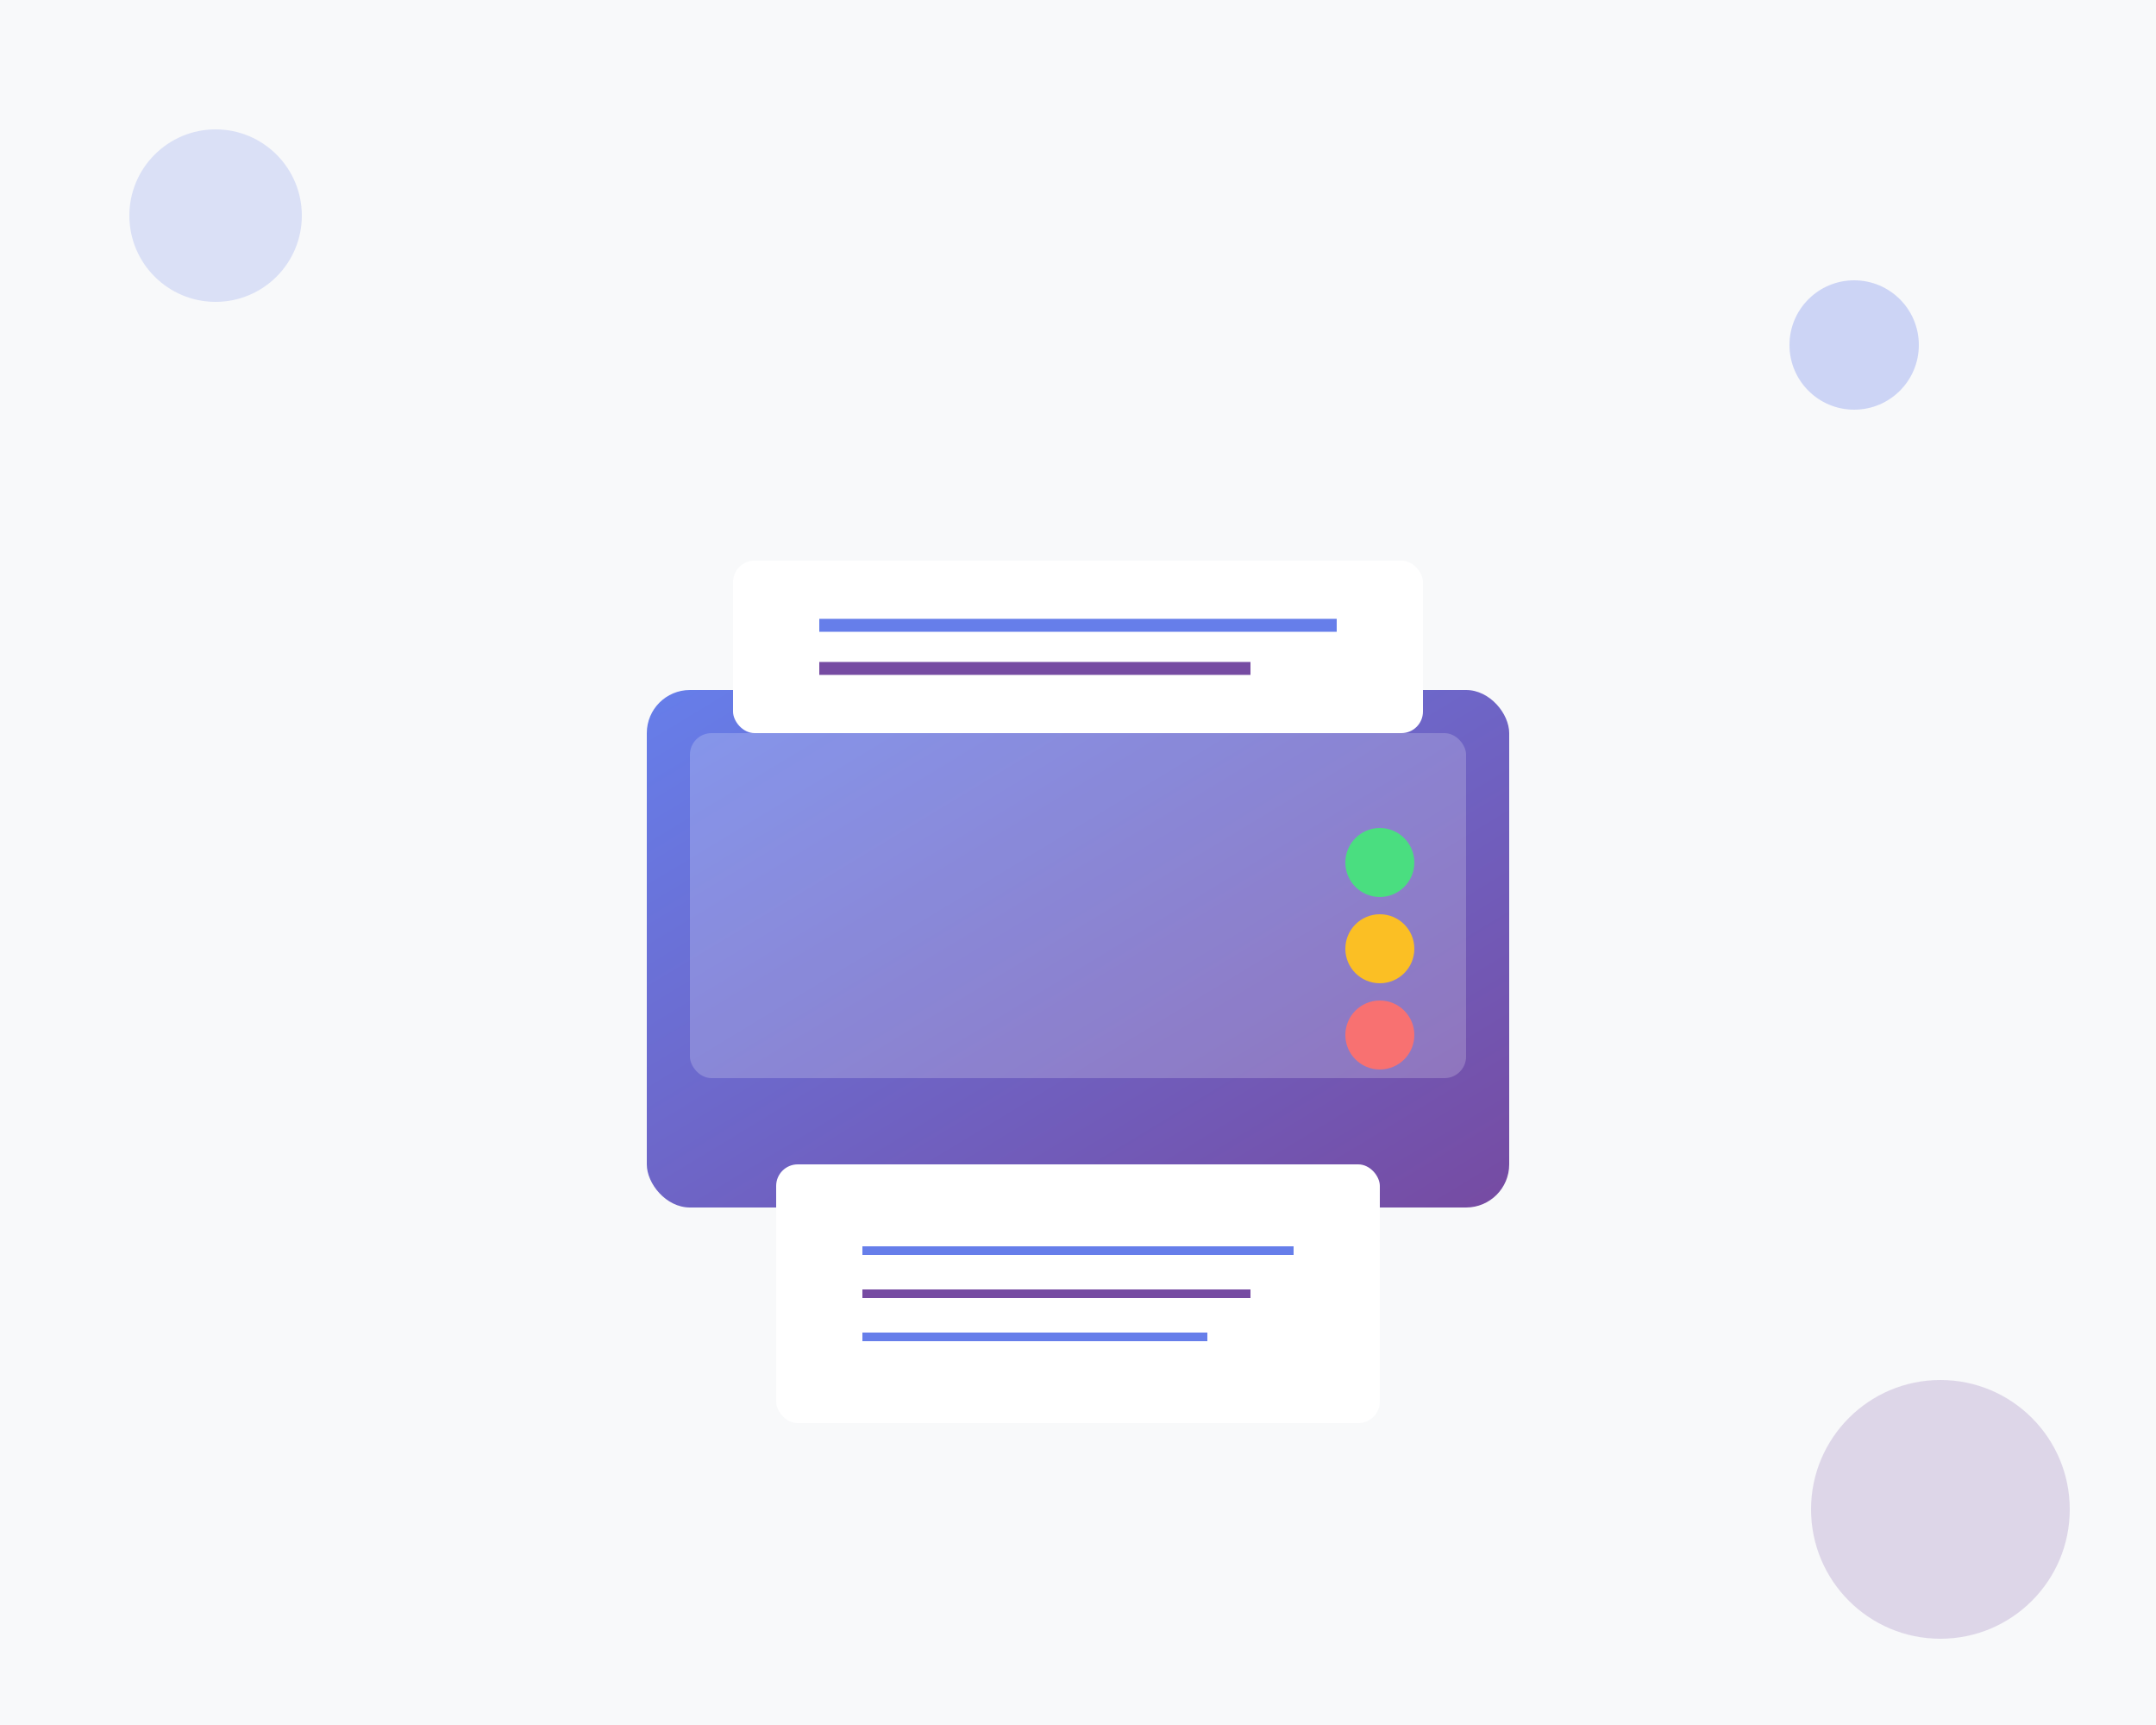
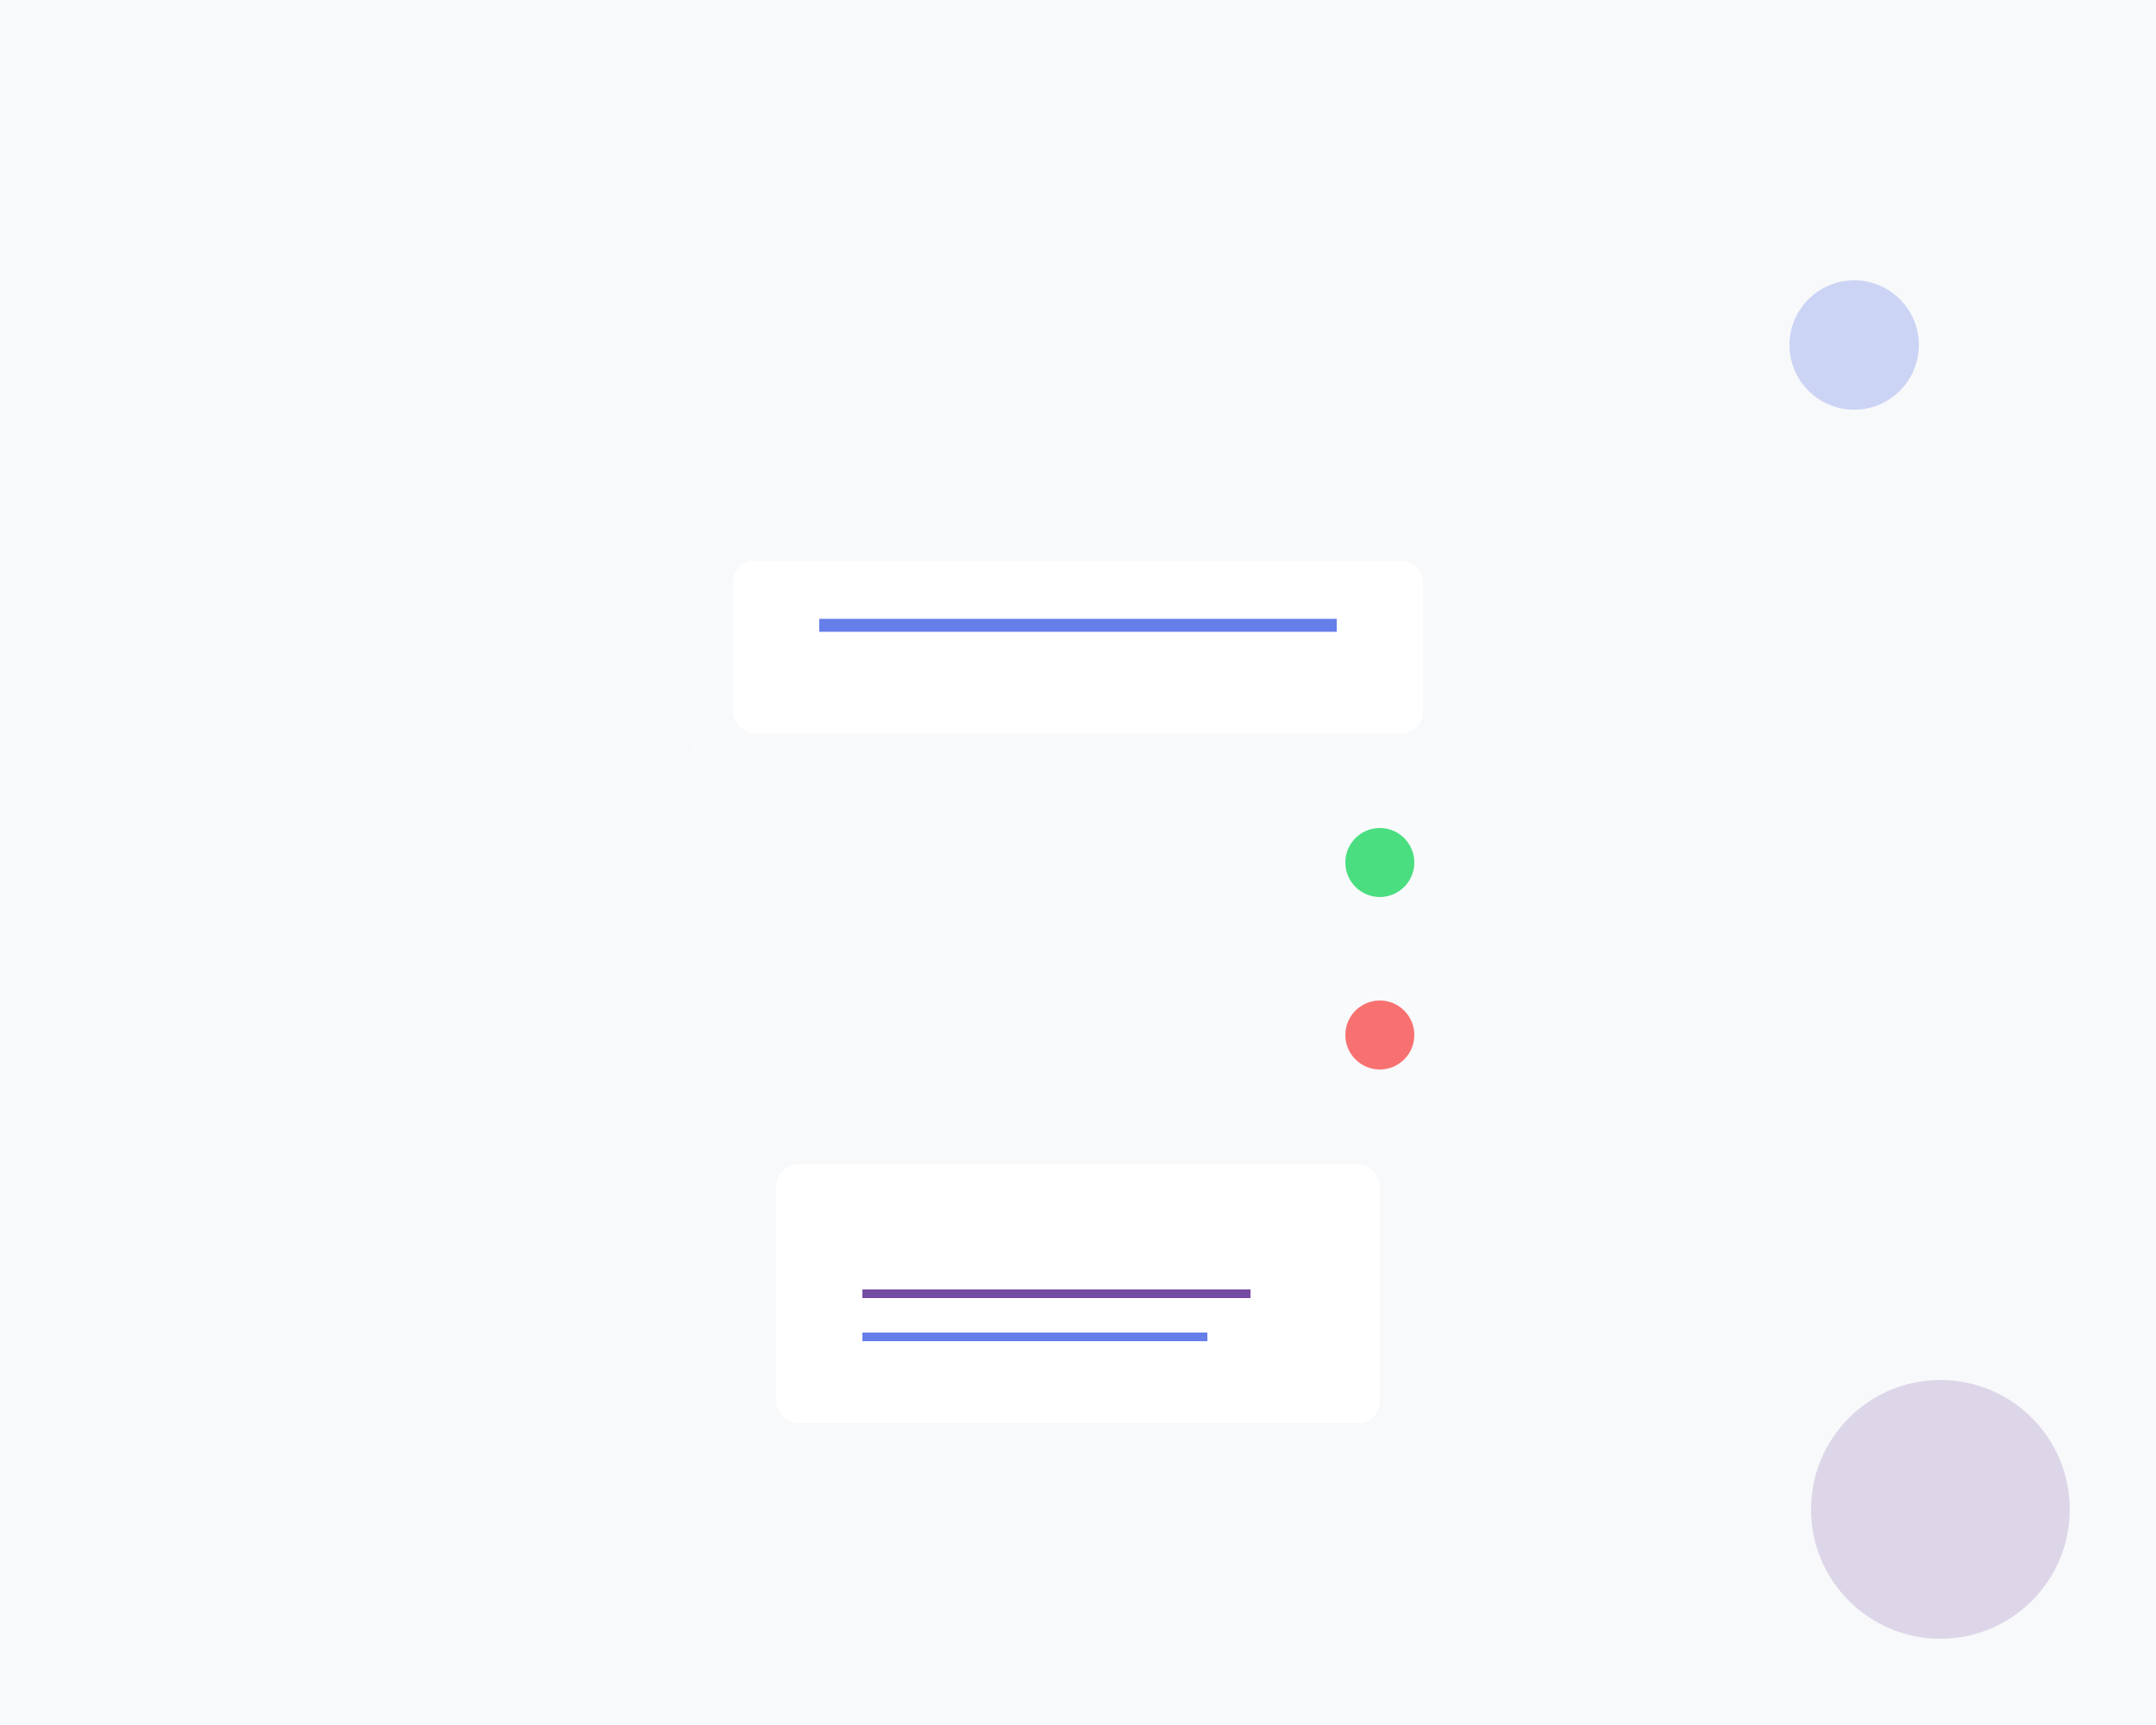
<svg xmlns="http://www.w3.org/2000/svg" viewBox="0 0 500 400" width="500" height="400">
  <defs>
    <linearGradient id="grad1" x1="0%" y1="0%" x2="100%" y2="100%">
      <stop offset="0%" style="stop-color:#667eea;stop-opacity:1" />
      <stop offset="100%" style="stop-color:#764ba2;stop-opacity:1" />
    </linearGradient>
  </defs>
  <rect width="500" height="400" fill="#f8f9fa" />
  <g transform="translate(150, 100)">
-     <rect x="0" y="60" width="200" height="120" rx="10" fill="url(#grad1)" />
    <rect x="10" y="70" width="180" height="80" rx="5" fill="#ffffff" opacity="0.2" />
    <rect x="20" y="30" width="160" height="40" rx="5" fill="#ffffff" />
    <line x1="40" y1="45" x2="160" y2="45" stroke="#667eea" stroke-width="3" />
-     <line x1="40" y1="55" x2="140" y2="55" stroke="#764ba2" stroke-width="3" />
    <rect x="30" y="170" width="140" height="60" rx="5" fill="#ffffff" />
-     <line x1="50" y1="190" x2="150" y2="190" stroke="#667eea" stroke-width="2" />
    <line x1="50" y1="200" x2="140" y2="200" stroke="#764ba2" stroke-width="2" />
    <line x1="50" y1="210" x2="130" y2="210" stroke="#667eea" stroke-width="2" />
    <circle cx="170" cy="100" r="8" fill="#4ade80" />
-     <circle cx="170" cy="120" r="8" fill="#fbbf24" />
    <circle cx="170" cy="140" r="8" fill="#f87171" />
  </g>
-   <circle cx="50" cy="50" r="20" fill="#667eea" opacity="0.2" />
  <circle cx="450" cy="350" r="30" fill="#764ba2" opacity="0.2" />
  <circle cx="430" cy="80" r="15" fill="#667eea" opacity="0.3" />
</svg>